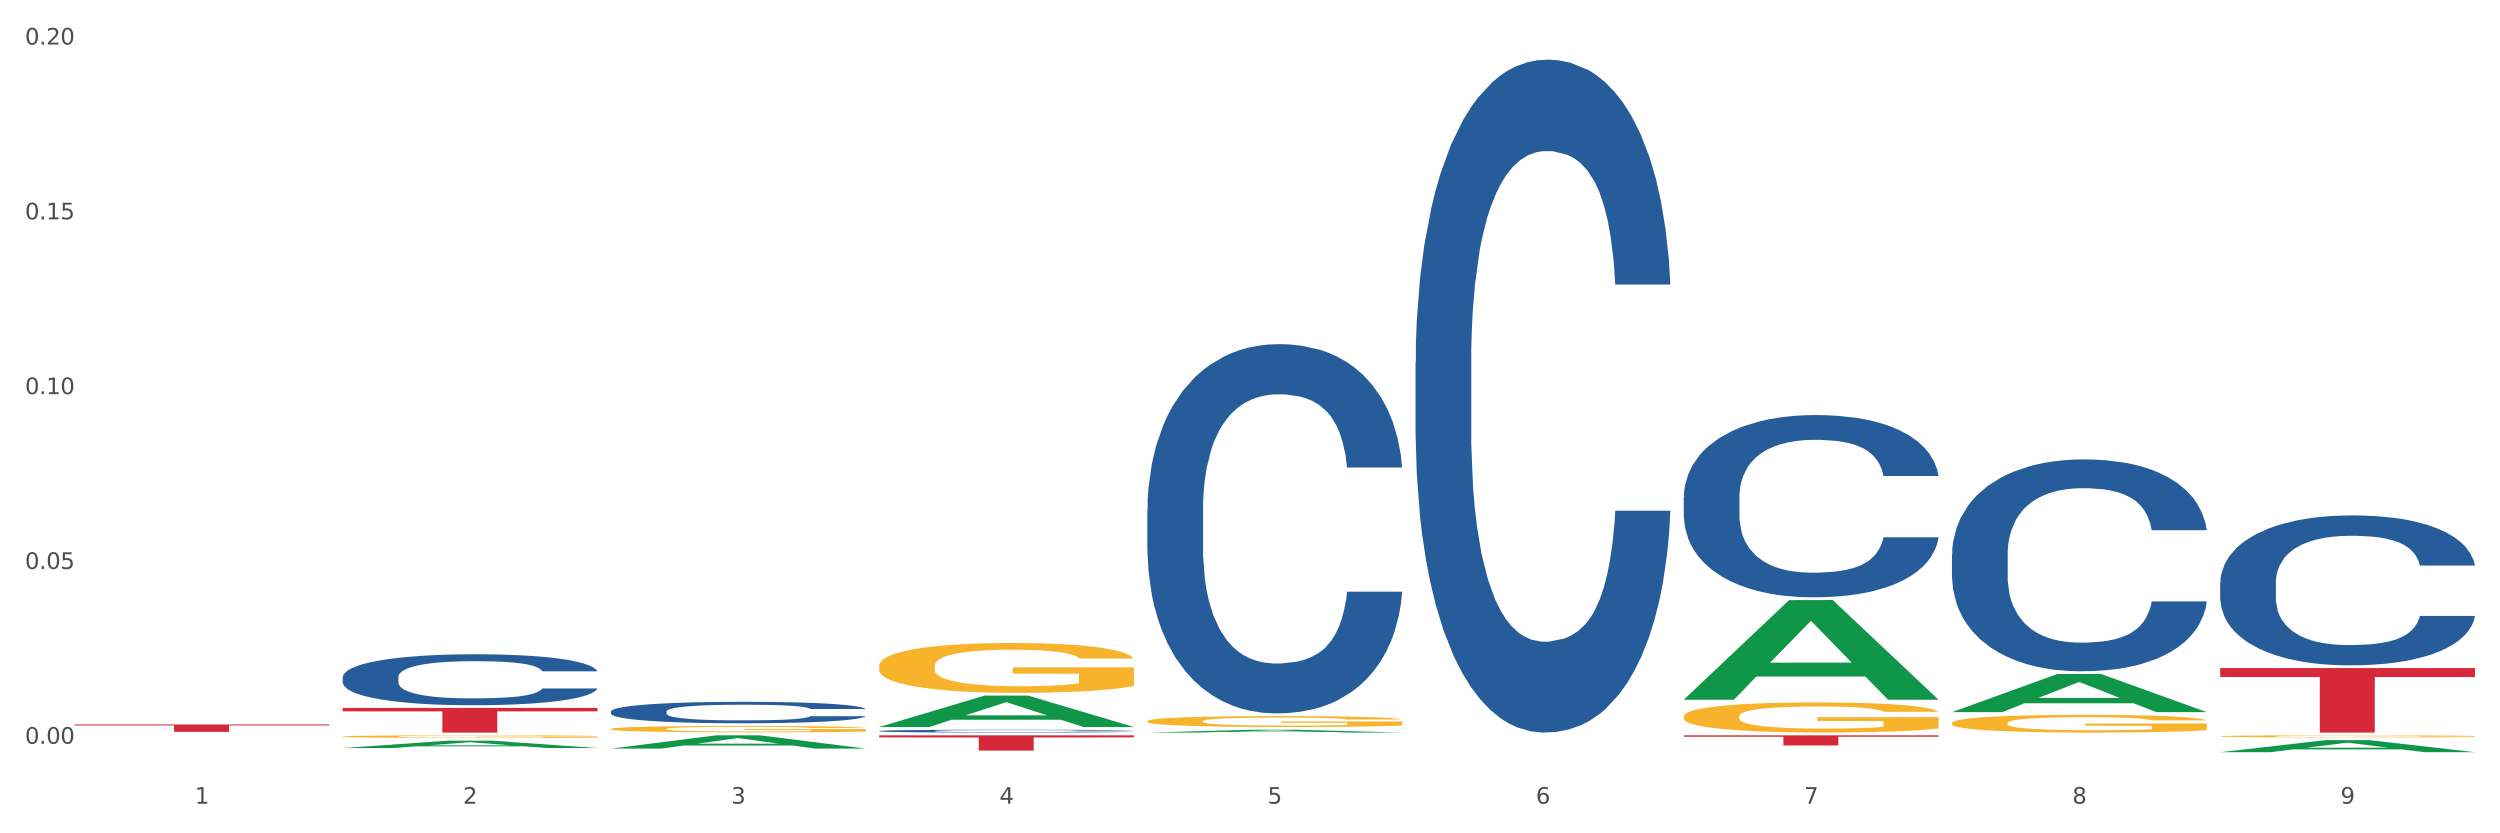
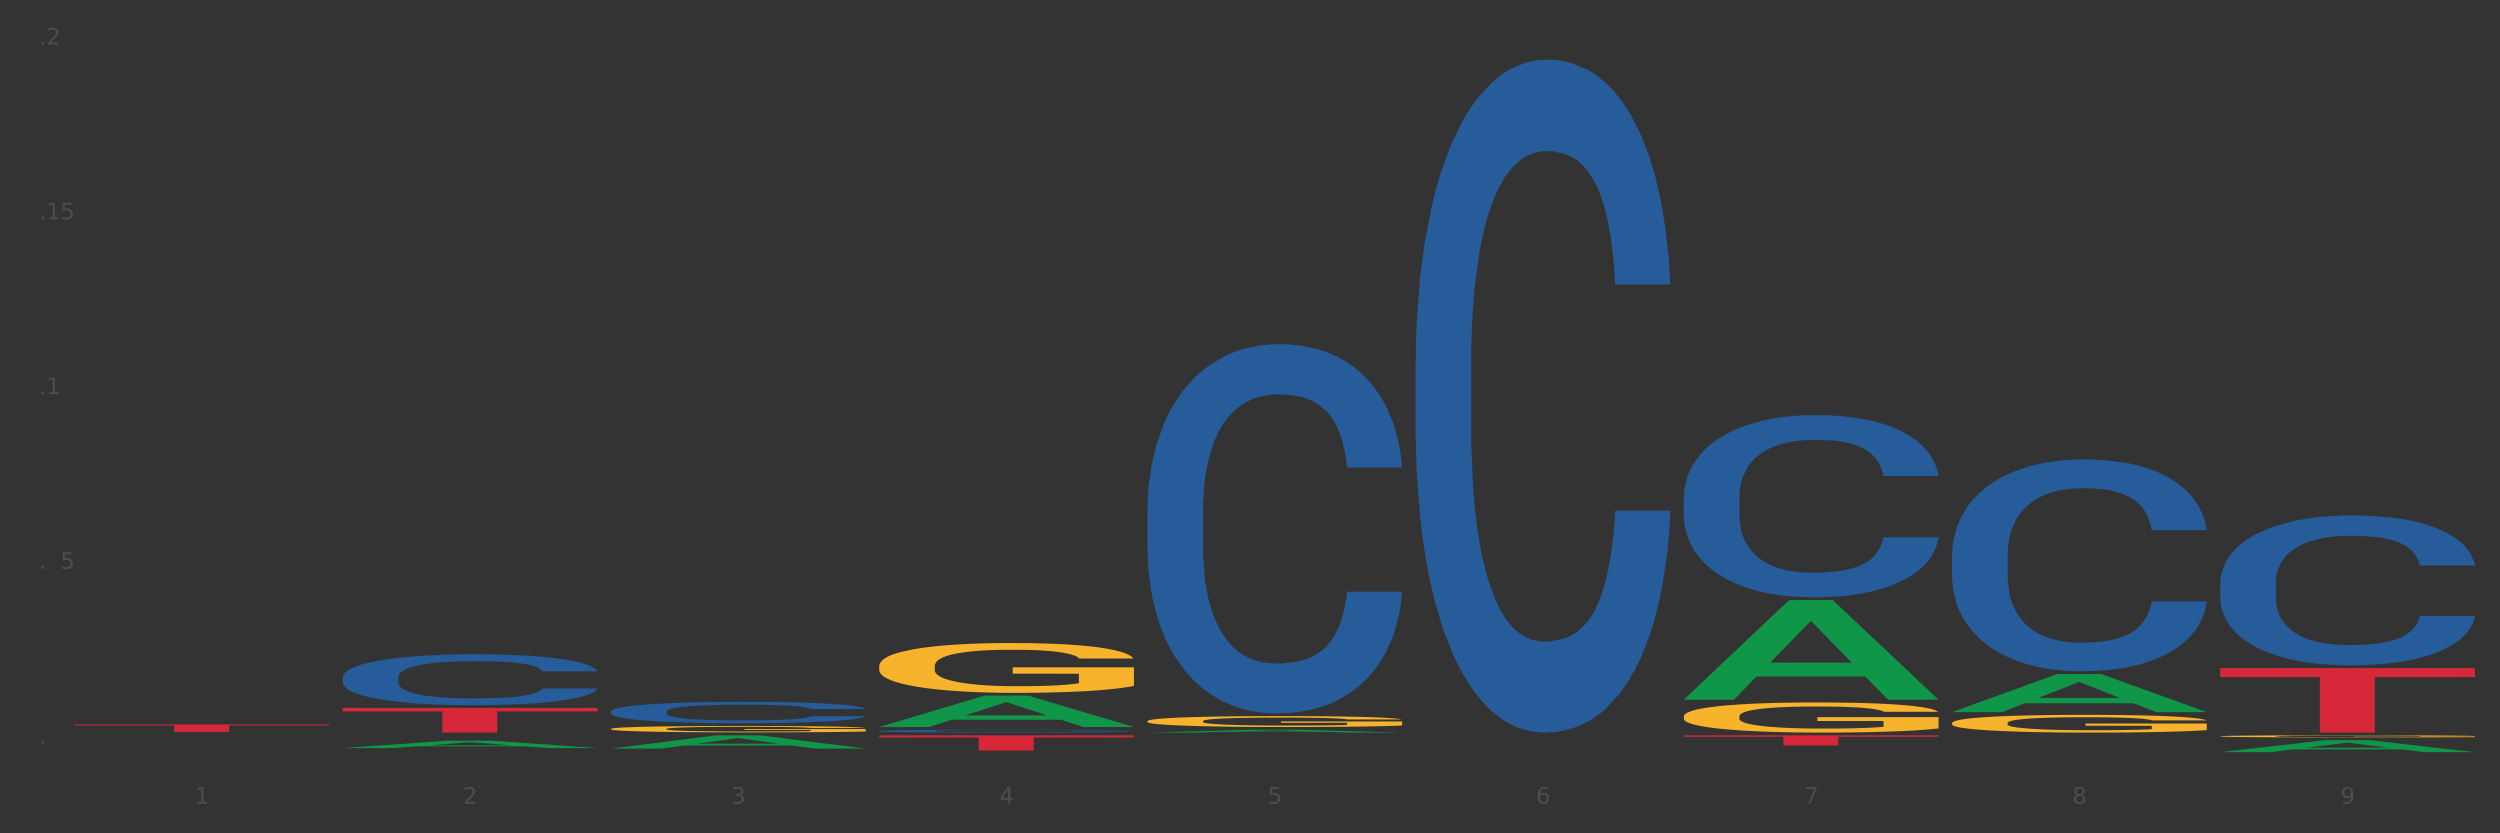
<svg xmlns="http://www.w3.org/2000/svg" xmlns:xlink="http://www.w3.org/1999/xlink" width="1080pt" height="360pt" viewBox="0 0 1080 360" version="1.1">
  <rect x="0" y="0" width="1080" height="360" fill="#333333" stroke="none" />
  <defs>
    <style type="text/css">*{stroke-linejoin: round; stroke-linecap: butt}</style>
  </defs>
  <g id="figure_1">
    <g id="patch_1">
-       <path d="M 0 360  L 1080 360  L 1080 0  L 0 0  z " style="fill: #ffffff; stroke: #ffffff; stroke-linejoin: miter" />
-     </g>
+       </g>
    <g id="axes_1">
      <g id="matplotlib.axis_1">
        <g id="xtick_1">
          <g id="text_1">
            <g style="fill: #4d4d4d" transform="translate(84.159 347.204) scale(0.096 -0.096)">
              <defs>
                <path id="DejaVuSans-31" d="M 794 531  L 1825 531  L 1825 4091  L 703 3866  L 703 4441  L 1819 4666  L 2450 4666  L 2450 531  L 3481 531  L 3481 0  L 794 0  L 794 531  z " transform="scale(0.016)" />
              </defs>
              <use xlink:href="#DejaVuSans-31" />
            </g>
          </g>
        </g>
        <g id="xtick_2">
          <g id="text_2">
            <g style="fill: #4d4d4d" transform="translate(200.027 347.204) scale(0.096 -0.096)">
              <defs>
                <path id="DejaVuSans-32" d="M 1228 531  L 3431 531  L 3431 0  L 469 0  L 469 531  Q 828 903 1448 1529  Q 2069 2156 2228 2338  Q 2531 2678 2651 2914  Q 2772 3150 2772 3378  Q 2772 3750 2511 3984  Q 2250 4219 1831 4219  Q 1534 4219 1204 4116  Q 875 4013 500 3803  L 500 4441  Q 881 4594 1212 4672  Q 1544 4750 1819 4750  Q 2544 4750 2975 4387  Q 3406 4025 3406 3419  Q 3406 3131 3298 2873  Q 3191 2616 2906 2266  Q 2828 2175 2409 1742  Q 1991 1309 1228 531  z " transform="scale(0.016)" />
              </defs>
              <use xlink:href="#DejaVuSans-32" />
            </g>
          </g>
        </g>
        <g id="xtick_3">
          <g id="text_3">
            <g style="fill: #4d4d4d" transform="translate(315.896 347.204) scale(0.096 -0.096)">
              <defs>
                <path id="DejaVuSans-33" d="M 2597 2516  Q 3050 2419 3304 2112  Q 3559 1806 3559 1356  Q 3559 666 3084 287  Q 2609 -91 1734 -91  Q 1441 -91 1130 -33  Q 819 25 488 141  L 488 750  Q 750 597 1062 519  Q 1375 441 1716 441  Q 2309 441 2620 675  Q 2931 909 2931 1356  Q 2931 1769 2642 2001  Q 2353 2234 1838 2234  L 1294 2234  L 1294 2753  L 1863 2753  Q 2328 2753 2575 2939  Q 2822 3125 2822 3475  Q 2822 3834 2567 4026  Q 2313 4219 1838 4219  Q 1578 4219 1281 4162  Q 984 4106 628 3988  L 628 4550  Q 988 4650 1302 4700  Q 1616 4750 1894 4750  Q 2613 4750 3031 4423  Q 3450 4097 3450 3541  Q 3450 3153 3228 2886  Q 3006 2619 2597 2516  z " transform="scale(0.016)" />
              </defs>
              <use xlink:href="#DejaVuSans-33" />
            </g>
          </g>
        </g>
        <g id="xtick_4">
          <g id="text_4">
            <g style="fill: #4d4d4d" transform="translate(431.765 347.204) scale(0.096 -0.096)">
              <defs>
                <path id="DejaVuSans-34" d="M 2419 4116  L 825 1625  L 2419 1625  L 2419 4116  z M 2253 4666  L 3047 4666  L 3047 1625  L 3713 1625  L 3713 1100  L 3047 1100  L 3047 0  L 2419 0  L 2419 1100  L 313 1100  L 313 1709  L 2253 4666  z " transform="scale(0.016)" />
              </defs>
              <use xlink:href="#DejaVuSans-34" />
            </g>
          </g>
        </g>
        <g id="xtick_5">
          <g id="text_5">
            <g style="fill: #4d4d4d" transform="translate(547.634 347.204) scale(0.096 -0.096)">
              <defs>
                <path id="DejaVuSans-35" d="M 691 4666  L 3169 4666  L 3169 4134  L 1269 4134  L 1269 2991  Q 1406 3038 1543 3061  Q 1681 3084 1819 3084  Q 2600 3084 3056 2656  Q 3513 2228 3513 1497  Q 3513 744 3044 326  Q 2575 -91 1722 -91  Q 1428 -91 1123 -41  Q 819 9 494 109  L 494 744  Q 775 591 1075 516  Q 1375 441 1709 441  Q 2250 441 2565 725  Q 2881 1009 2881 1497  Q 2881 1984 2565 2268  Q 2250 2553 1709 2553  Q 1456 2553 1204 2497  Q 953 2441 691 2322  L 691 4666  z " transform="scale(0.016)" />
              </defs>
              <use xlink:href="#DejaVuSans-35" />
            </g>
          </g>
        </g>
        <g id="xtick_6">
          <g id="text_6">
            <g style="fill: #4d4d4d" transform="translate(663.502 347.204) scale(0.096 -0.096)">
              <defs>
                <path id="DejaVuSans-36" d="M 2113 2584  Q 1688 2584 1439 2293  Q 1191 2003 1191 1497  Q 1191 994 1439 701  Q 1688 409 2113 409  Q 2538 409 2786 701  Q 3034 994 3034 1497  Q 3034 2003 2786 2293  Q 2538 2584 2113 2584  z M 3366 4563  L 3366 3988  Q 3128 4100 2886 4159  Q 2644 4219 2406 4219  Q 1781 4219 1451 3797  Q 1122 3375 1075 2522  Q 1259 2794 1537 2939  Q 1816 3084 2150 3084  Q 2853 3084 3261 2657  Q 3669 2231 3669 1497  Q 3669 778 3244 343  Q 2819 -91 2113 -91  Q 1303 -91 875 529  Q 447 1150 447 2328  Q 447 3434 972 4092  Q 1497 4750 2381 4750  Q 2619 4750 2861 4703  Q 3103 4656 3366 4563  z " transform="scale(0.016)" />
              </defs>
              <use xlink:href="#DejaVuSans-36" />
            </g>
          </g>
        </g>
        <g id="xtick_7">
          <g id="text_7">
            <g style="fill: #4d4d4d" transform="translate(779.371 347.204) scale(0.096 -0.096)">
              <defs>
                <path id="DejaVuSans-37" d="M 525 4666  L 3525 4666  L 3525 4397  L 1831 0  L 1172 0  L 2766 4134  L 525 4134  L 525 4666  z " transform="scale(0.016)" />
              </defs>
              <use xlink:href="#DejaVuSans-37" />
            </g>
          </g>
        </g>
        <g id="xtick_8">
          <g id="text_8">
            <g style="fill: #4d4d4d" transform="translate(895.24 347.204) scale(0.096 -0.096)">
              <defs>
                <path id="DejaVuSans-38" d="M 2034 2216  Q 1584 2216 1326 1975  Q 1069 1734 1069 1313  Q 1069 891 1326 650  Q 1584 409 2034 409  Q 2484 409 2743 651  Q 3003 894 3003 1313  Q 3003 1734 2745 1975  Q 2488 2216 2034 2216  z M 1403 2484  Q 997 2584 770 2862  Q 544 3141 544 3541  Q 544 4100 942 4425  Q 1341 4750 2034 4750  Q 2731 4750 3128 4425  Q 3525 4100 3525 3541  Q 3525 3141 3298 2862  Q 3072 2584 2669 2484  Q 3125 2378 3379 2068  Q 3634 1759 3634 1313  Q 3634 634 3220 271  Q 2806 -91 2034 -91  Q 1263 -91 848 271  Q 434 634 434 1313  Q 434 1759 690 2068  Q 947 2378 1403 2484  z M 1172 3481  Q 1172 3119 1398 2916  Q 1625 2713 2034 2713  Q 2441 2713 2670 2916  Q 2900 3119 2900 3481  Q 2900 3844 2670 4047  Q 2441 4250 2034 4250  Q 1625 4250 1398 4047  Q 1172 3844 1172 3481  z " transform="scale(0.016)" />
              </defs>
              <use xlink:href="#DejaVuSans-38" />
            </g>
          </g>
        </g>
        <g id="xtick_9">
          <g id="text_9">
            <g style="fill: #4d4d4d" transform="translate(1011.108 347.204) scale(0.096 -0.096)">
              <defs>
                <path id="DejaVuSans-39" d="M 703 97  L 703 672  Q 941 559 1184 500  Q 1428 441 1663 441  Q 2288 441 2617 861  Q 2947 1281 2994 2138  Q 2813 1869 2534 1725  Q 2256 1581 1919 1581  Q 1219 1581 811 2004  Q 403 2428 403 3163  Q 403 3881 828 4315  Q 1253 4750 1959 4750  Q 2769 4750 3195 4129  Q 3622 3509 3622 2328  Q 3622 1225 3098 567  Q 2575 -91 1691 -91  Q 1453 -91 1209 -44  Q 966 3 703 97  z M 1959 2075  Q 2384 2075 2632 2365  Q 2881 2656 2881 3163  Q 2881 3666 2632 3958  Q 2384 4250 1959 4250  Q 1534 4250 1286 3958  Q 1038 3666 1038 3163  Q 1038 2656 1286 2365  Q 1534 2075 1959 2075  z " transform="scale(0.016)" />
              </defs>
              <use xlink:href="#DejaVuSans-39" />
            </g>
          </g>
        </g>
        <g id="xtick_10" />
        <g id="xtick_11" />
        <g id="xtick_12" />
        <g id="xtick_13" />
        <g id="xtick_14" />
        <g id="xtick_15" />
        <g id="xtick_16" />
        <g id="xtick_17" />
      </g>
      <g id="matplotlib.axis_2">
        <g id="ytick_1">
          <g id="text_10">
            <g style="fill: #4d4d4d" transform="translate(10.8 321.297) scale(0.096 -0.096)">
              <defs>
-                 <path id="DejaVuSans-30" d="M 2034 4250  Q 1547 4250 1301 3770  Q 1056 3291 1056 2328  Q 1056 1369 1301 889  Q 1547 409 2034 409  Q 2525 409 2770 889  Q 3016 1369 3016 2328  Q 3016 3291 2770 3770  Q 2525 4250 2034 4250  z M 2034 4750  Q 2819 4750 3233 4129  Q 3647 3509 3647 2328  Q 3647 1150 3233 529  Q 2819 -91 2034 -91  Q 1250 -91 836 529  Q 422 1150 422 2328  Q 422 3509 836 4129  Q 1250 4750 2034 4750  z " transform="scale(0.016)" />
                <path id="DejaVuSans-2e" d="M 684 794  L 1344 794  L 1344 0  L 684 0  L 684 794  z " transform="scale(0.016)" />
              </defs>
              <use xlink:href="#DejaVuSans-30" />
              <use xlink:href="#DejaVuSans-2e" transform="translate(63.623 0)" />
              <use xlink:href="#DejaVuSans-30" transform="translate(95.41 0)" />
              <use xlink:href="#DejaVuSans-30" transform="translate(159.033 0)" />
            </g>
          </g>
        </g>
        <g id="ytick_2">
          <g id="text_11">
            <g style="fill: #4d4d4d" transform="translate(10.8 245.784) scale(0.096 -0.096)">
              <use xlink:href="#DejaVuSans-30" />
              <use xlink:href="#DejaVuSans-2e" transform="translate(63.623 0)" />
              <use xlink:href="#DejaVuSans-30" transform="translate(95.41 0)" />
              <use xlink:href="#DejaVuSans-35" transform="translate(159.033 0)" />
            </g>
          </g>
        </g>
        <g id="ytick_3">
          <g id="text_12">
            <g style="fill: #4d4d4d" transform="translate(10.8 170.27) scale(0.096 -0.096)">
              <use xlink:href="#DejaVuSans-30" />
              <use xlink:href="#DejaVuSans-2e" transform="translate(63.623 0)" />
              <use xlink:href="#DejaVuSans-31" transform="translate(95.41 0)" />
              <use xlink:href="#DejaVuSans-30" transform="translate(159.033 0)" />
            </g>
          </g>
        </g>
        <g id="ytick_4">
          <g id="text_13">
            <g style="fill: #4d4d4d" transform="translate(10.8 94.757) scale(0.096 -0.096)">
              <use xlink:href="#DejaVuSans-30" />
              <use xlink:href="#DejaVuSans-2e" transform="translate(63.623 0)" />
              <use xlink:href="#DejaVuSans-31" transform="translate(95.41 0)" />
              <use xlink:href="#DejaVuSans-35" transform="translate(159.033 0)" />
            </g>
          </g>
        </g>
        <g id="ytick_5">
          <g id="text_14">
            <g style="fill: #4d4d4d" transform="translate(10.8 19.244) scale(0.096 -0.096)">
              <use xlink:href="#DejaVuSans-30" />
              <use xlink:href="#DejaVuSans-2e" transform="translate(63.623 0)" />
              <use xlink:href="#DejaVuSans-32" transform="translate(95.41 0)" />
              <use xlink:href="#DejaVuSans-30" transform="translate(159.033 0)" />
            </g>
          </g>
        </g>
        <g id="ytick_6" />
        <g id="ytick_7" />
        <g id="ytick_8" />
        <g id="ytick_9" />
      </g>
      <g id="PolyCollection_1">
        <path d="M 148.044 323.159  L 148.157 323.156  L 193.549 319.965  L 212.387 319.962  L 258.119 323.165  L 236.331 323.165  L 226.458 322.419  L 179.591 322.419  L 179.251 322.431  L 169.718 323.165  L 148.044 323.165  L 148.044 323.159  L 185.492 321.974  L 220.557 321.971  L 203.195 320.645  L 202.968 320.639  L 202.741 320.648  L 185.379 321.971  L 185.492 321.974  L 148.044 323.159  z " clip-path="url(#p63fdedd39e)" style="fill: #109648" />
        <path d="M 727.387 214.685  L 727.517 214.613  L 727.517 212.6  L 727.908 209.868  L 729.339 204.835  L 731.161 201.024  L 734.283 196.566  L 735.975 194.697  L 738.187 192.612  L 742.741 189.232  L 747.945 186.356  L 751.588 184.774  L 754.321 183.768  L 760.436 181.97  L 763.949 181.179  L 767.592 180.532  L 770.715 180.101  L 775.919 179.598  L 780.083 179.382  L 784.897 179.31  L 788.931 179.382  L 794.265 179.67  L 802.072 180.532  L 805.065 181.036  L 809.098 181.898  L 813.262 183.049  L 816.645 184.199  L 820.548 185.853  L 824.581 188.01  L 828.485 190.742  L 831.217 193.259  L 833.429 195.919  L 835.381 199.154  L 836.812 202.678  L 837.463 205.625  L 813.652 205.625  L 813.001 202.965  L 811.7 200.089  L 810.399 198.148  L 808.968 196.566  L 806.756 194.769  L 804.804 193.618  L 801.551 192.252  L 798.559 191.389  L 796.087 190.886  L 793.094 190.455  L 786.719 190.023  L 782.165 190.023  L 779.302 190.167  L 775.789 190.526  L 772.797 191.03  L 769.284 191.893  L 766.551 192.827  L 763.819 194.05  L 762.257 194.912  L 759.915 196.494  L 758.354 197.788  L 756.272 200.017  L 755.101 201.599  L 753.019 205.697  L 752.109 208.717  L 751.718 210.802  L 751.458 213.103  L 751.458 224.32  L 752.239 229.353  L 752.889 231.51  L 753.93 233.954  L 755.882 237.118  L 758.744 240.209  L 761.737 242.438  L 764.209 243.804  L 766.551 244.811  L 768.893 245.602  L 771.756 246.321  L 774.098 246.752  L 777.611 247.184  L 781.774 247.399  L 785.027 247.399  L 791.663 247.04  L 794.656 246.68  L 797.518 246.177  L 800.641 245.386  L 803.113 244.523  L 804.544 243.876  L 806.886 242.51  L 808.708 241.072  L 810.269 239.419  L 811.31 237.981  L 812.481 235.824  L 813.392 233.379  L 813.652 232.085  L 837.463 232.085  L 836.942 234.673  L 836.031 237.19  L 834.21 240.569  L 832.779 242.51  L 830.567 244.883  L 828.225 246.896  L 824.972 249.125  L 821.979 250.779  L 818.856 252.217  L 815.474 253.511  L 809.358 255.308  L 807.146 255.812  L 802.462 256.675  L 798.819 257.178  L 793.485 257.681  L 788.02 257.969  L 782.295 258.041  L 777.22 257.897  L 771.626 257.465  L 768.113 257.034  L 764.209 256.387  L 759.655 255.38  L 755.362 254.158  L 751.328 252.72  L 747.555 251.066  L 744.042 249.197  L 739.488 246.105  L 736.105 243.085  L 733.633 240.281  L 731.941 237.909  L 730.25 234.889  L 729.339 232.804  L 727.908 227.771  L 727.387 223.097  L 727.387 214.685  z " clip-path="url(#p63fdedd39e)" style="fill: #255c99" />
        <path d="M 495.65 220.344  L 495.78 220.198  L 495.78 216.119  L 496.17 210.583  L 497.602 200.385  L 499.423 192.664  L 502.546 183.631  L 504.237 179.844  L 506.449 175.619  L 511.003 168.772  L 516.208 162.944  L 519.851 159.739  L 522.583 157.7  L 528.698 154.058  L 532.212 152.455  L 535.855 151.144  L 538.977 150.27  L 544.182 149.25  L 548.345 148.813  L 553.16 148.667  L 557.193 148.813  L 562.528 149.396  L 570.335 151.144  L 573.327 152.164  L 577.361 153.912  L 581.524 156.243  L 584.907 158.574  L 588.81 161.925  L 592.844 166.295  L 596.747 171.831  L 599.48 176.93  L 601.692 182.32  L 603.643 188.876  L 605.075 196.015  L 605.725 201.988  L 581.915 201.988  L 581.264 196.597  L 579.963 190.77  L 578.662 186.836  L 577.23 183.631  L 575.019 179.989  L 573.067 177.658  L 569.814 174.89  L 566.821 173.142  L 564.349 172.122  L 561.357 171.248  L 554.981 170.374  L 550.427 170.374  L 547.565 170.666  L 544.052 171.394  L 541.059 172.414  L 537.546 174.162  L 534.814 176.056  L 532.081 178.533  L 530.52 180.281  L 528.178 183.486  L 526.617 186.108  L 524.535 190.624  L 523.364 193.829  L 521.282 202.133  L 520.371 208.252  L 519.981 212.477  L 519.721 217.139  L 519.721 239.865  L 520.501 250.063  L 521.152 254.434  L 522.193 259.387  L 524.145 265.797  L 527.007 272.061  L 530 276.578  L 532.472 279.346  L 534.814 281.385  L 537.156 282.988  L 540.018 284.445  L 542.36 285.319  L 545.873 286.193  L 550.037 286.63  L 553.29 286.63  L 559.925 285.901  L 562.918 285.173  L 565.781 284.153  L 568.903 282.551  L 571.375 280.802  L 572.807 279.491  L 575.149 276.723  L 576.97 273.81  L 578.532 270.459  L 579.573 267.545  L 580.744 263.175  L 581.654 258.221  L 581.915 255.599  L 605.725 255.599  L 605.205 260.844  L 604.294 265.943  L 602.472 272.79  L 601.041 276.723  L 598.829 281.531  L 596.487 285.61  L 593.234 290.126  L 590.242 293.477  L 587.119 296.391  L 583.736 299.013  L 577.621 302.655  L 575.409 303.675  L 570.725 305.423  L 567.082 306.443  L 561.747 307.463  L 556.282 308.045  L 550.557 308.191  L 545.483 307.9  L 539.888 307.026  L 536.375 306.151  L 532.472 304.84  L 527.918 302.801  L 523.624 300.324  L 519.591 297.41  L 515.817 294.06  L 512.304 290.272  L 507.75 284.007  L 504.367 277.889  L 501.895 272.207  L 500.204 267.4  L 498.512 261.281  L 497.602 257.056  L 496.17 246.858  L 495.65 237.389  L 495.65 220.344  z " clip-path="url(#p63fdedd39e)" style="fill: #255c99" />
        <path d="M 379.781 315.802  L 379.911 315.801  L 379.911 315.769  L 380.302 315.726  L 381.733 315.647  L 383.554 315.587  L 386.677 315.517  L 388.369 315.488  L 390.58 315.455  L 395.134 315.402  L 400.339 315.357  L 403.982 315.332  L 406.714 315.317  L 412.83 315.288  L 416.343 315.276  L 419.986 315.266  L 423.109 315.259  L 428.313 315.251  L 432.477 315.248  L 437.291 315.247  L 441.324 315.248  L 446.659 315.252  L 454.466 315.266  L 457.458 315.274  L 461.492 315.287  L 465.655 315.305  L 469.038 315.323  L 472.942 315.349  L 476.975 315.383  L 480.879 315.426  L 483.611 315.466  L 485.823 315.507  L 487.775 315.558  L 489.206 315.613  L 489.856 315.66  L 466.046 315.66  L 465.395 315.618  L 464.094 315.573  L 462.793 315.542  L 461.362 315.517  L 459.15 315.489  L 457.198 315.471  L 453.945 315.45  L 450.953 315.436  L 448.481 315.428  L 445.488 315.422  L 439.113 315.415  L 434.559 315.415  L 431.696 315.417  L 428.183 315.423  L 425.19 315.431  L 421.677 315.444  L 418.945 315.459  L 416.213 315.478  L 414.651 315.492  L 412.309 315.516  L 410.748 315.537  L 408.666 315.572  L 407.495 315.596  L 405.413 315.661  L 404.503 315.708  L 404.112 315.741  L 403.852 315.777  L 403.852 315.953  L 404.633 316.032  L 405.283 316.066  L 406.324 316.104  L 408.276 316.154  L 411.138 316.202  L 414.131 316.237  L 416.603 316.259  L 418.945 316.275  L 421.287 316.287  L 424.15 316.298  L 426.492 316.305  L 430.005 316.312  L 434.168 316.315  L 437.421 316.315  L 444.057 316.31  L 447.049 316.304  L 449.912 316.296  L 453.035 316.284  L 455.507 316.27  L 456.938 316.26  L 459.28 316.238  L 461.102 316.216  L 462.663 316.19  L 463.704 316.167  L 464.875 316.134  L 465.786 316.095  L 466.046 316.075  L 489.856 316.075  L 489.336 316.115  L 488.425 316.155  L 486.604 316.208  L 485.172 316.238  L 482.96 316.276  L 480.618 316.307  L 477.366 316.342  L 474.373 316.368  L 471.25 316.391  L 467.867 316.411  L 461.752 316.439  L 459.54 316.447  L 454.856 316.461  L 451.213 316.469  L 445.878 316.476  L 440.414 316.481  L 434.689 316.482  L 429.614 316.48  L 424.019 316.473  L 420.506 316.466  L 416.603 316.456  L 412.049 316.44  L 407.755 316.421  L 403.722 316.399  L 399.949 316.373  L 396.436 316.343  L 391.882 316.295  L 388.499 316.247  L 386.027 316.203  L 384.335 316.166  L 382.644 316.119  L 381.733 316.086  L 380.302 316.007  L 379.781 315.934  L 379.781 315.802  z " clip-path="url(#p63fdedd39e)" style="fill: #255c99" />
        <path d="M 263.912 307.347  L 264.043 307.338  L 264.043 307.102  L 264.433 306.78  L 265.864 306.188  L 267.686 305.74  L 270.808 305.216  L 272.5 304.996  L 274.712 304.751  L 279.266 304.354  L 284.47 304.015  L 288.113 303.829  L 290.846 303.711  L 296.961 303.5  L 300.474 303.406  L 304.117 303.33  L 307.24 303.28  L 312.444 303.22  L 316.608 303.195  L 321.422 303.187  L 325.456 303.195  L 330.79 303.229  L 338.597 303.33  L 341.59 303.39  L 345.623 303.491  L 349.787 303.626  L 353.17 303.762  L 357.073 303.956  L 361.107 304.21  L 365.01 304.531  L 367.742 304.827  L 369.954 305.14  L 371.906 305.52  L 373.337 305.935  L 373.988 306.281  L 350.177 306.281  L 349.527 305.969  L 348.225 305.63  L 346.924 305.402  L 345.493 305.216  L 343.281 305.005  L 341.329 304.869  L 338.077 304.709  L 335.084 304.607  L 332.612 304.548  L 329.619 304.497  L 323.244 304.447  L 318.69 304.447  L 315.827 304.463  L 312.314 304.506  L 309.322 304.565  L 305.809 304.666  L 303.076 304.776  L 300.344 304.92  L 298.783 305.021  L 296.441 305.208  L 294.879 305.36  L 292.797 305.622  L 291.626 305.808  L 289.545 306.29  L 288.634 306.645  L 288.243 306.89  L 287.983 307.161  L 287.983 308.48  L 288.764 309.072  L 289.415 309.325  L 290.455 309.613  L 292.407 309.985  L 295.27 310.348  L 298.262 310.611  L 300.734 310.771  L 303.076 310.89  L 305.418 310.983  L 308.281 311.067  L 310.623 311.118  L 314.136 311.169  L 318.3 311.194  L 321.552 311.194  L 328.188 311.152  L 331.181 311.109  L 334.043 311.05  L 337.166 310.957  L 339.638 310.856  L 341.069 310.78  L 343.411 310.619  L 345.233 310.45  L 346.794 310.255  L 347.835 310.086  L 349.006 309.833  L 349.917 309.545  L 350.177 309.393  L 373.988 309.393  L 373.467 309.697  L 372.556 309.993  L 370.735 310.391  L 369.304 310.619  L 367.092 310.898  L 364.75 311.135  L 361.497 311.397  L 358.504 311.591  L 355.382 311.761  L 351.999 311.913  L 345.883 312.124  L 343.671 312.183  L 338.987 312.285  L 335.344 312.344  L 330.01 312.403  L 324.545 312.437  L 318.82 312.445  L 313.746 312.428  L 308.151 312.378  L 304.638 312.327  L 300.734 312.251  L 296.18 312.133  L 291.887 311.989  L 287.853 311.82  L 284.08 311.625  L 280.567 311.405  L 276.013 311.042  L 272.63 310.687  L 270.158 310.357  L 268.466 310.078  L 266.775 309.723  L 265.864 309.478  L 264.433 308.886  L 263.912 308.336  L 263.912 307.347  z " clip-path="url(#p63fdedd39e)" style="fill: #255c99" />
        <path d="M 148.044 292.539  L 148.174 292.519  L 148.174 291.956  L 148.564 291.192  L 149.995 289.785  L 151.817 288.719  L 154.94 287.473  L 156.631 286.95  L 158.843 286.367  L 163.397 285.422  L 168.602 284.618  L 172.245 284.176  L 174.977 283.895  L 181.092 283.392  L 184.605 283.171  L 188.249 282.99  L 191.371 282.869  L 196.576 282.729  L 200.739 282.668  L 205.553 282.648  L 209.587 282.668  L 214.922 282.749  L 222.728 282.99  L 225.721 283.131  L 229.754 283.372  L 233.918 283.694  L 237.301 284.015  L 241.204 284.478  L 245.238 285.081  L 249.141 285.845  L 251.874 286.548  L 254.086 287.292  L 256.037 288.197  L 257.468 289.182  L 258.119 290.006  L 234.308 290.006  L 233.658 289.262  L 232.357 288.458  L 231.056 287.915  L 229.624 287.473  L 227.412 286.97  L 225.461 286.649  L 222.208 286.267  L 219.215 286.026  L 216.743 285.885  L 213.751 285.764  L 207.375 285.644  L 202.821 285.644  L 199.959 285.684  L 196.446 285.784  L 193.453 285.925  L 189.94 286.166  L 187.208 286.428  L 184.475 286.769  L 182.914 287.011  L 180.572 287.453  L 179.011 287.815  L 176.929 288.438  L 175.758 288.88  L 173.676 290.026  L 172.765 290.87  L 172.375 291.453  L 172.115 292.097  L 172.115 295.233  L 172.895 296.64  L 173.546 297.243  L 174.587 297.927  L 176.538 298.811  L 179.401 299.676  L 182.393 300.299  L 184.866 300.681  L 187.208 300.962  L 189.55 301.183  L 192.412 301.384  L 194.754 301.505  L 198.267 301.626  L 202.431 301.686  L 205.684 301.686  L 212.319 301.585  L 215.312 301.485  L 218.174 301.344  L 221.297 301.123  L 223.769 300.882  L 225.201 300.701  L 227.543 300.319  L 229.364 299.917  L 230.925 299.455  L 231.966 299.052  L 233.137 298.449  L 234.048 297.766  L 234.308 297.404  L 258.119 297.404  L 257.599 298.128  L 256.688 298.831  L 254.866 299.776  L 253.435 300.319  L 251.223 300.982  L 248.881 301.545  L 245.628 302.168  L 242.636 302.631  L 239.513 303.033  L 236.13 303.395  L 230.015 303.897  L 227.803 304.038  L 223.119 304.279  L 219.476 304.42  L 214.141 304.561  L 208.676 304.641  L 202.951 304.661  L 197.877 304.621  L 192.282 304.5  L 188.769 304.38  L 184.866 304.199  L 180.312 303.917  L 176.018 303.576  L 171.984 303.174  L 168.211 302.711  L 164.698 302.189  L 160.144 301.324  L 156.761 300.48  L 154.289 299.696  L 152.598 299.032  L 150.906 298.188  L 149.995 297.605  L 148.564 296.198  L 148.044 294.891  L 148.044 292.539  z " clip-path="url(#p63fdedd39e)" style="fill: #255c99" />
-         <path d="M 148.044 318.179  L 148.174 318.178  L 148.174 318.14  L 148.434 318.108  L 149.733 318.029  L 151.683 317.964  L 153.112 317.93  L 154.542 317.902  L 156.231 317.873  L 158.31 317.844  L 162.079 317.801  L 164.419 317.779  L 167.278 317.756  L 172.476 317.723  L 176.245 317.704  L 180.144 317.688  L 186.512 317.67  L 190.67 317.661  L 195.089 317.655  L 200.417 317.651  L 204.446 317.65  L 213.283 317.653  L 220.821 317.662  L 224.46 317.67  L 229.138 317.682  L 231.607 317.69  L 235.636 317.707  L 239.795 317.729  L 242.654 317.748  L 246.943 317.784  L 250.191 317.819  L 253.181 317.863  L 254.74 317.893  L 255.91 317.922  L 256.949 317.954  L 257.989 318.005  L 234.596 318.005  L 233.687 317.969  L 232.257 317.934  L 230.178 317.901  L 228.358 317.88  L 225.239 317.854  L 222.38 317.837  L 219.391 317.824  L 215.752 317.814  L 212.893 317.809  L 208.865 317.804  L 200.937 317.806  L 195.609 317.814  L 191.97 317.824  L 189.631 317.834  L 187.551 317.844  L 185.212 317.859  L 182.483 317.881  L 180.533 317.901  L 178.584 317.926  L 177.025 317.951  L 175.595 317.98  L 174.425 318.012  L 173.516 318.044  L 172.736 318.084  L 172.086 318.15  L 172.086 318.293  L 172.346 318.325  L 172.996 318.368  L 173.776 318.401  L 175.075 318.439  L 176.245 318.465  L 178.454 318.503  L 180.923 318.534  L 182.873 318.554  L 184.822 318.571  L 188.201 318.594  L 191.97 318.613  L 195.219 318.624  L 199.637 318.635  L 202.626 318.639  L 205.226 318.641  L 211.594 318.641  L 216.142 318.638  L 221.211 318.631  L 225.109 318.621  L 228.358 318.61  L 231.997 318.591  L 234.336 318.573  L 234.336 318.355  L 205.746 318.353  L 205.746 318.208  L 258.119 318.208  L 258.119 318.635  L 255.91 318.657  L 253.44 318.677  L 250.841 318.694  L 246.943 318.716  L 242.264 318.737  L 238.105 318.752  L 233.687 318.764  L 228.488 318.776  L 221.73 318.786  L 217.572 318.791  L 212.373 318.794  L 206.265 318.795  L 200.937 318.793  L 195.739 318.787  L 190.28 318.778  L 184.952 318.764  L 180.923 318.751  L 176.895 318.734  L 172.606 318.712  L 169.227 318.691  L 166.628 318.672  L 163.769 318.648  L 160.65 318.617  L 158.31 318.589  L 156.231 318.559  L 154.022 318.522  L 152.462 318.489  L 150.903 318.449  L 149.993 318.418  L 148.953 318.371  L 148.174 318.305  L 148.044 318.179  z " clip-path="url(#p63fdedd39e)" style="fill: #f7b32b" />
        <path d="M 32.175 312.966  L 142.25 312.966  L 142.25 313.411  L 98.951 313.414  L 98.951 316.171  L 75.214 316.171  L 75.214 313.414  L 32.175 313.411  L 32.175 312.969  L 32.175 312.966  z " clip-path="url(#p63fdedd39e)" style="fill: #d62839" />
        <path d="M 148.044 305.829  L 258.119 305.829  L 258.119 307.309  L 214.819 307.319  L 214.819 316.482  L 191.083 316.482  L 191.083 307.319  L 148.044 307.309  L 148.044 305.839  L 148.044 305.829  z " clip-path="url(#p63fdedd39e)" style="fill: #d62839" />
        <path d="M 379.781 317.65  L 489.856 317.65  L 489.856 318.569  L 446.557 318.575  L 446.557 324.265  L 422.82 324.265  L 422.82 318.575  L 379.781 318.569  L 379.781 317.656  L 379.781 317.65  z " clip-path="url(#p63fdedd39e)" style="fill: #d62839" />
        <path d="M 727.387 317.65  L 837.463 317.65  L 837.463 318.261  L 794.163 318.266  L 794.163 322.052  L 770.426 322.052  L 770.426 318.266  L 727.387 318.261  L 727.387 317.654  L 727.387 317.65  z " clip-path="url(#p63fdedd39e)" style="fill: #d62839" />
        <path d="M 959.125 288.599  L 1069.2 288.599  L 1069.2 292.474  L 1025.9 292.5  L 1025.9 316.482  L 1002.164 316.482  L 1002.164 292.5  L 959.125 292.474  L 959.125 288.625  L 959.125 288.599  z " clip-path="url(#p63fdedd39e)" style="fill: #d62839" />
        <path d="M 263.912 314.896  L 264.042 314.893  L 264.042 314.802  L 264.302 314.723  L 265.602 314.533  L 267.551 314.376  L 268.981 314.292  L 270.41 314.224  L 272.1 314.155  L 274.179 314.084  L 277.948 313.98  L 280.287 313.927  L 283.146 313.871  L 288.345 313.79  L 292.114 313.745  L 296.012 313.707  L 302.38 313.661  L 306.539 313.641  L 310.958 313.626  L 316.286 313.615  L 320.315 313.613  L 329.152 313.621  L 336.689 313.643  L 340.328 313.661  L 345.007 313.692  L 347.476 313.712  L 351.505 313.752  L 355.663 313.806  L 358.523 313.851  L 362.811 313.937  L 366.06 314.024  L 369.049 314.13  L 370.609 314.204  L 371.778 314.272  L 372.818 314.351  L 373.858 314.475  L 350.465 314.475  L 349.555 314.386  L 348.126 314.302  L 346.047 314.221  L 344.227 314.171  L 341.108 314.107  L 338.249 314.067  L 335.26 314.036  L 331.621 314.011  L 328.762 313.998  L 324.733 313.988  L 316.806 313.991  L 311.477 314.011  L 307.839 314.036  L 305.499 314.059  L 303.42 314.084  L 301.081 314.12  L 298.352 314.173  L 296.402 314.221  L 294.453 314.282  L 292.893 314.343  L 291.464 314.414  L 290.294 314.49  L 289.384 314.569  L 288.605 314.665  L 287.955 314.825  L 287.955 315.172  L 288.215 315.25  L 288.865 315.354  L 289.644 315.433  L 290.944 315.527  L 292.114 315.59  L 294.323 315.681  L 296.792 315.757  L 298.741 315.805  L 300.691 315.846  L 304.07 315.902  L 307.839 315.947  L 311.088 315.975  L 315.506 316.001  L 318.495 316.011  L 321.094 316.016  L 327.462 316.016  L 332.011 316.008  L 337.079 315.99  L 340.978 315.968  L 344.227 315.94  L 347.866 315.894  L 350.205 315.851  L 350.205 315.321  L 321.614 315.319  L 321.614 314.966  L 373.988 314.966  L 373.988 316.001  L 371.778 316.054  L 369.309 316.102  L 366.71 316.145  L 362.811 316.198  L 358.133 316.249  L 353.974 316.285  L 349.555 316.315  L 344.357 316.343  L 337.599 316.368  L 333.44 316.378  L 328.242 316.386  L 322.134 316.388  L 316.806 316.383  L 311.607 316.371  L 306.149 316.348  L 300.821 316.315  L 296.792 316.282  L 292.763 316.241  L 288.475 316.188  L 285.096 316.137  L 282.497 316.092  L 279.637 316.034  L 276.518 315.958  L 274.179 315.889  L 272.1 315.818  L 269.891 315.727  L 268.331 315.648  L 266.772 315.549  L 265.862 315.476  L 264.822 315.362  L 264.042 315.202  L 263.912 314.896  z " clip-path="url(#p63fdedd39e)" style="fill: #f7b32b" />
        <path d="M 379.781 287.741  L 379.911 287.721  L 379.911 287.013  L 380.171 286.404  L 381.471 284.929  L 383.42 283.71  L 384.85 283.061  L 386.279 282.53  L 387.969 281.999  L 390.048 281.448  L 393.817 280.642  L 396.156 280.229  L 399.015 279.796  L 404.213 279.167  L 407.982 278.813  L 411.881 278.518  L 418.249 278.164  L 422.408 278.006  L 426.826 277.889  L 432.155 277.81  L 436.183 277.79  L 445.021 277.849  L 452.558 278.026  L 456.197 278.164  L 460.876 278.4  L 463.345 278.557  L 467.374 278.872  L 471.532 279.285  L 474.391 279.639  L 478.68 280.307  L 481.929 280.976  L 484.918 281.802  L 486.477 282.372  L 487.647 282.903  L 488.687 283.513  L 489.726 284.477  L 466.334 284.477  L 465.424 283.788  L 463.995 283.139  L 461.915 282.51  L 460.096 282.117  L 456.977 281.625  L 454.118 281.31  L 451.129 281.074  L 447.49 280.878  L 444.631 280.779  L 440.602 280.701  L 432.674 280.72  L 427.346 280.878  L 423.707 281.074  L 421.368 281.251  L 419.289 281.448  L 416.949 281.723  L 414.22 282.136  L 412.271 282.51  L 410.322 282.982  L 408.762 283.454  L 407.332 284.005  L 406.163 284.595  L 405.253 285.204  L 404.473 285.951  L 403.824 287.19  L 403.824 289.885  L 404.083 290.494  L 404.733 291.301  L 405.513 291.91  L 406.813 292.638  L 407.982 293.129  L 410.192 293.837  L 412.661 294.427  L 414.61 294.801  L 416.56 295.116  L 419.938 295.548  L 423.707 295.902  L 426.956 296.119  L 431.375 296.315  L 434.364 296.394  L 436.963 296.433  L 443.331 296.433  L 447.88 296.374  L 452.948 296.237  L 456.847 296.06  L 460.096 295.843  L 463.735 295.489  L 466.074 295.155  L 466.074 291.045  L 437.483 291.025  L 437.483 288.292  L 489.856 288.292  L 489.856 296.315  L 487.647 296.728  L 485.178 297.102  L 482.579 297.436  L 478.68 297.849  L 474.001 298.243  L 469.843 298.518  L 465.424 298.754  L 460.226 298.97  L 453.468 299.167  L 449.309 299.245  L 444.111 299.304  L 438.003 299.324  L 432.674 299.285  L 427.476 299.187  L 422.018 299.01  L 416.69 298.754  L 412.661 298.498  L 408.632 298.184  L 404.343 297.771  L 400.964 297.377  L 398.365 297.023  L 395.506 296.571  L 392.387 295.981  L 390.048 295.45  L 387.969 294.899  L 385.759 294.191  L 384.2 293.582  L 382.64 292.815  L 381.731 292.244  L 380.691 291.36  L 379.911 290.121  L 379.781 287.741  z " clip-path="url(#p63fdedd39e)" style="fill: #f7b32b" />
        <path d="M 495.65 311.538  L 495.78 311.534  L 495.78 311.379  L 496.04 311.245  L 497.339 310.922  L 499.289 310.655  L 500.718 310.513  L 502.148 310.397  L 503.837 310.28  L 505.917 310.16  L 509.685 309.983  L 512.025 309.893  L 514.884 309.798  L 520.082 309.66  L 523.851 309.583  L 527.75 309.518  L 534.118 309.44  L 538.276 309.406  L 542.695 309.38  L 548.023 309.363  L 552.052 309.359  L 560.889 309.371  L 568.427 309.41  L 572.066 309.44  L 576.744 309.492  L 579.214 309.527  L 583.242 309.595  L 587.401 309.686  L 590.26 309.763  L 594.549 309.91  L 597.798 310.056  L 600.787 310.237  L 602.346 310.362  L 603.516 310.478  L 604.556 310.612  L 605.595 310.823  L 582.203 310.823  L 581.293 310.672  L 579.863 310.53  L 577.784 310.392  L 575.965 310.306  L 572.846 310.198  L 569.986 310.13  L 566.997 310.078  L 563.359 310.035  L 560.499 310.013  L 556.471 309.996  L 548.543 310  L 543.215 310.035  L 539.576 310.078  L 537.237 310.117  L 535.157 310.16  L 532.818 310.22  L 530.089 310.31  L 528.14 310.392  L 526.19 310.496  L 524.631 310.599  L 523.201 310.72  L 522.032 310.849  L 521.122 310.982  L 520.342 311.146  L 519.692 311.417  L 519.692 312.007  L 519.952 312.141  L 520.602 312.318  L 521.382 312.451  L 522.681 312.61  L 523.851 312.718  L 526.06 312.873  L 528.529 313.002  L 530.479 313.084  L 532.428 313.153  L 535.807 313.248  L 539.576 313.325  L 542.825 313.373  L 547.244 313.416  L 550.233 313.433  L 552.832 313.442  L 559.2 313.442  L 563.748 313.429  L 568.817 313.399  L 572.716 313.36  L 575.965 313.312  L 579.603 313.235  L 581.943 313.162  L 581.943 312.262  L 553.352 312.257  L 553.352 311.659  L 605.725 311.659  L 605.725 313.416  L 603.516 313.506  L 601.047 313.588  L 598.447 313.661  L 594.549 313.752  L 589.87 313.838  L 585.711 313.898  L 581.293 313.95  L 576.094 313.997  L 569.337 314.04  L 565.178 314.058  L 559.98 314.071  L 553.871 314.075  L 548.543 314.066  L 543.345 314.045  L 537.887 314.006  L 532.558 313.95  L 528.529 313.894  L 524.501 313.825  L 520.212 313.735  L 516.833 313.648  L 514.234 313.571  L 511.375 313.472  L 508.256 313.343  L 505.917 313.226  L 503.837 313.106  L 501.628 312.951  L 500.068 312.817  L 498.509 312.649  L 497.599 312.524  L 496.56 312.33  L 495.78 312.059  L 495.65 311.538  z " clip-path="url(#p63fdedd39e)" style="fill: #f7b32b" />
        <path d="M 727.387 309.476  L 727.517 309.464  L 727.517 309.036  L 727.777 308.667  L 729.077 307.775  L 731.026 307.037  L 732.456 306.645  L 733.885 306.323  L 735.575 306.002  L 737.654 305.669  L 741.423 305.182  L 743.762 304.932  L 746.621 304.67  L 751.82 304.289  L 755.588 304.075  L 759.487 303.897  L 765.855 303.683  L 770.014 303.588  L 774.432 303.516  L 779.761 303.469  L 783.789 303.457  L 792.627 303.492  L 800.164 303.599  L 803.803 303.683  L 808.482 303.825  L 810.951 303.921  L 814.98 304.111  L 819.138 304.361  L 821.997 304.575  L 826.286 304.979  L 829.535 305.384  L 832.524 305.883  L 834.084 306.228  L 835.253 306.549  L 836.293 306.918  L 837.333 307.501  L 813.94 307.501  L 813.03 307.085  L 811.601 306.692  L 809.521 306.312  L 807.702 306.074  L 804.583 305.776  L 801.724 305.586  L 798.735 305.443  L 795.096 305.324  L 792.237 305.265  L 788.208 305.217  L 780.281 305.229  L 774.952 305.324  L 771.313 305.443  L 768.974 305.55  L 766.895 305.669  L 764.556 305.836  L 761.826 306.086  L 759.877 306.312  L 757.928 306.597  L 756.368 306.883  L 754.939 307.216  L 753.769 307.572  L 752.859 307.941  L 752.08 308.393  L 751.43 309.143  L 751.43 310.772  L 751.69 311.141  L 752.339 311.629  L 753.119 311.998  L 754.419 312.438  L 755.588 312.735  L 757.798 313.163  L 760.267 313.52  L 762.216 313.746  L 764.166 313.937  L 767.545 314.198  L 771.313 314.412  L 774.562 314.543  L 778.981 314.662  L 781.97 314.71  L 784.569 314.734  L 790.937 314.734  L 795.486 314.698  L 800.554 314.615  L 804.453 314.507  L 807.702 314.377  L 811.341 314.163  L 813.68 313.96  L 813.68 311.474  L 785.089 311.462  L 785.089 309.809  L 837.463 309.809  L 837.463 314.662  L 835.253 314.912  L 832.784 315.138  L 830.185 315.34  L 826.286 315.59  L 821.608 315.828  L 817.449 315.994  L 813.03 316.137  L 807.832 316.268  L 801.074 316.387  L 796.915 316.435  L 791.717 316.47  L 785.609 316.482  L 780.281 316.458  L 775.082 316.399  L 769.624 316.292  L 764.296 316.137  L 760.267 315.983  L 756.238 315.792  L 751.95 315.542  L 748.571 315.304  L 745.971 315.09  L 743.112 314.817  L 739.993 314.46  L 737.654 314.139  L 735.575 313.806  L 733.365 313.377  L 731.806 313.009  L 730.246 312.545  L 729.337 312.2  L 728.297 311.664  L 727.517 310.915  L 727.387 309.476  z " clip-path="url(#p63fdedd39e)" style="fill: #f7b32b" />
        <path d="M 843.256 312.36  L 843.386 312.353  L 843.386 312.101  L 843.646 311.884  L 844.945 311.359  L 846.895 310.925  L 848.324 310.694  L 849.754 310.505  L 851.443 310.316  L 853.523 310.12  L 857.292 309.834  L 859.631 309.687  L 862.49 309.533  L 867.688 309.309  L 871.457 309.183  L 875.356 309.078  L 881.724 308.952  L 885.883 308.896  L 890.301 308.854  L 895.629 308.826  L 899.658 308.819  L 908.495 308.84  L 916.033 308.903  L 919.672 308.952  L 924.35 309.036  L 926.82 309.092  L 930.848 309.204  L 935.007 309.351  L 937.866 309.477  L 942.155 309.715  L 945.404 309.952  L 948.393 310.246  L 949.952 310.449  L 951.122 310.638  L 952.162 310.855  L 953.201 311.198  L 929.809 311.198  L 928.899 310.953  L 927.469 310.722  L 925.39 310.498  L 923.571 310.358  L 920.452 310.183  L 917.593 310.071  L 914.604 309.987  L 910.965 309.918  L 908.106 309.883  L 904.077 309.855  L 896.149 309.862  L 890.821 309.918  L 887.182 309.987  L 884.843 310.05  L 882.764 310.12  L 880.424 310.218  L 877.695 310.365  L 875.746 310.498  L 873.796 310.666  L 872.237 310.834  L 870.807 311.03  L 869.638 311.24  L 868.728 311.457  L 867.948 311.723  L 867.298 312.164  L 867.298 313.123  L 867.558 313.34  L 868.208 313.627  L 868.988 313.844  L 870.287 314.103  L 871.457 314.278  L 873.666 314.53  L 876.136 314.739  L 878.085 314.872  L 880.034 314.984  L 883.413 315.138  L 887.182 315.264  L 890.431 315.341  L 894.85 315.411  L 897.839 315.439  L 900.438 315.453  L 906.806 315.453  L 911.355 315.432  L 916.423 315.383  L 920.322 315.32  L 923.571 315.243  L 927.21 315.117  L 929.549 314.998  L 929.549 313.536  L 900.958 313.529  L 900.958 312.556  L 953.331 312.556  L 953.331 315.411  L 951.122 315.558  L 948.653 315.691  L 946.054 315.81  L 942.155 315.957  L 937.476 316.097  L 933.318 316.195  L 928.899 316.279  L 923.701 316.356  L 916.943 316.426  L 912.784 316.454  L 907.586 316.475  L 901.478 316.482  L 896.149 316.468  L 890.951 316.433  L 885.493 316.37  L 880.164 316.279  L 876.136 316.188  L 872.107 316.076  L 867.818 315.929  L 864.439 315.789  L 861.84 315.663  L 858.981 315.502  L 855.862 315.292  L 853.523 315.103  L 851.443 314.907  L 849.234 314.656  L 847.675 314.439  L 846.115 314.166  L 845.205 313.963  L 844.166 313.648  L 843.386 313.207  L 843.256 312.36  z " clip-path="url(#p63fdedd39e)" style="fill: #f7b32b" />
        <path d="M 959.125 318.073  L 959.255 318.073  L 959.255 318.042  L 959.515 318.016  L 960.814 317.954  L 962.764 317.902  L 964.193 317.874  L 965.623 317.851  L 967.312 317.829  L 969.391 317.805  L 973.16 317.771  L 975.5 317.754  L 978.359 317.735  L 983.557 317.708  L 987.326 317.693  L 991.225 317.681  L 997.593 317.666  L 1001.751 317.659  L 1006.17 317.654  L 1011.498 317.651  L 1015.527 317.65  L 1024.364 317.652  L 1031.902 317.66  L 1035.541 317.666  L 1040.219 317.676  L 1042.688 317.682  L 1046.717 317.696  L 1050.876 317.713  L 1053.735 317.728  L 1058.024 317.757  L 1061.273 317.785  L 1064.262 317.821  L 1065.821 317.845  L 1066.991 317.867  L 1068.03 317.893  L 1069.07 317.934  L 1045.677 317.934  L 1044.768 317.905  L 1043.338 317.877  L 1041.259 317.851  L 1039.439 317.834  L 1036.32 317.813  L 1033.461 317.8  L 1030.472 317.79  L 1026.833 317.781  L 1023.974 317.777  L 1019.946 317.774  L 1012.018 317.774  L 1006.69 317.781  L 1003.051 317.79  L 1000.712 317.797  L 998.632 317.805  L 996.293 317.817  L 993.564 317.835  L 991.614 317.851  L 989.665 317.871  L 988.106 317.891  L 986.676 317.914  L 985.506 317.939  L 984.597 317.965  L 983.817 317.997  L 983.167 318.05  L 983.167 318.165  L 983.427 318.191  L 984.077 318.225  L 984.857 318.251  L 986.156 318.282  L 987.326 318.303  L 989.535 318.333  L 992.004 318.358  L 993.954 318.374  L 995.903 318.387  L 999.282 318.406  L 1003.051 318.421  L 1006.3 318.43  L 1010.718 318.438  L 1013.708 318.442  L 1016.307 318.444  L 1022.675 318.444  L 1027.223 318.441  L 1032.292 318.435  L 1036.19 318.428  L 1039.439 318.418  L 1043.078 318.403  L 1045.418 318.389  L 1045.418 318.214  L 1016.827 318.213  L 1016.827 318.097  L 1069.2 318.097  L 1069.2 318.438  L 1066.991 318.456  L 1064.521 318.472  L 1061.922 318.486  L 1058.024 318.504  L 1053.345 318.521  L 1049.186 318.532  L 1044.768 318.542  L 1039.569 318.552  L 1032.811 318.56  L 1028.653 318.563  L 1023.454 318.566  L 1017.346 318.567  L 1012.018 318.565  L 1006.82 318.561  L 1001.361 318.553  L 996.033 318.542  L 992.004 318.531  L 987.976 318.518  L 983.687 318.5  L 980.308 318.484  L 977.709 318.469  L 974.85 318.449  L 971.731 318.424  L 969.391 318.402  L 967.312 318.378  L 965.103 318.348  L 963.543 318.322  L 961.984 318.289  L 961.074 318.265  L 960.034 318.227  L 959.255 318.175  L 959.125 318.073  z " clip-path="url(#p63fdedd39e)" style="fill: #f7b32b" />
        <path d="M 843.256 239.587  L 843.386 239.504  L 843.386 237.163  L 843.776 233.987  L 845.208 228.137  L 847.029 223.707  L 850.152 218.525  L 851.843 216.352  L 854.055 213.928  L 858.609 210  L 863.814 206.657  L 867.457 204.818  L 870.189 203.648  L 876.305 201.559  L 879.818 200.639  L 883.461 199.887  L 886.584 199.386  L 891.788 198.8  L 895.952 198.55  L 900.766 198.466  L 904.799 198.55  L 910.134 198.884  L 917.941 199.887  L 920.933 200.472  L 924.967 201.475  L 929.13 202.812  L 932.513 204.15  L 936.417 206.072  L 940.45 208.579  L 944.354 211.755  L 947.086 214.681  L 949.298 217.773  L 951.249 221.534  L 952.681 225.629  L 953.331 229.056  L 929.521 229.056  L 928.87 225.964  L 927.569 222.621  L 926.268 220.364  L 924.837 218.525  L 922.625 216.436  L 920.673 215.098  L 917.42 213.51  L 914.428 212.507  L 911.955 211.922  L 908.963 211.421  L 902.587 210.919  L 898.033 210.919  L 895.171 211.087  L 891.658 211.505  L 888.665 212.09  L 885.152 213.093  L 882.42 214.179  L 879.688 215.6  L 878.126 216.603  L 875.784 218.442  L 874.223 219.946  L 872.141 222.537  L 870.97 224.376  L 868.888 229.14  L 867.977 232.65  L 867.587 235.074  L 867.327 237.748  L 867.327 250.787  L 868.108 256.637  L 868.758 259.145  L 869.799 261.986  L 871.751 265.664  L 874.613 269.258  L 877.606 271.849  L 880.078 273.437  L 882.42 274.607  L 884.762 275.526  L 887.624 276.362  L 889.966 276.864  L 893.479 277.365  L 897.643 277.616  L 900.896 277.616  L 907.532 277.198  L 910.524 276.78  L 913.387 276.195  L 916.509 275.276  L 918.982 274.273  L 920.413 273.52  L 922.755 271.932  L 924.576 270.261  L 926.138 268.339  L 927.179 266.667  L 928.35 264.16  L 929.26 261.318  L 929.521 259.813  L 953.331 259.813  L 952.811 262.822  L 951.9 265.748  L 950.078 269.676  L 948.647 271.932  L 946.435 274.691  L 944.093 277.031  L 940.84 279.622  L 937.848 281.544  L 934.725 283.216  L 931.342 284.72  L 925.227 286.81  L 923.015 287.395  L 918.331 288.398  L 914.688 288.983  L 909.353 289.568  L 903.888 289.902  L 898.164 289.986  L 893.089 289.818  L 887.494 289.317  L 883.981 288.815  L 880.078 288.063  L 875.524 286.893  L 871.23 285.472  L 867.197 283.801  L 863.423 281.878  L 859.91 279.705  L 855.356 276.111  L 851.974 272.601  L 849.501 269.341  L 847.81 266.583  L 846.118 263.073  L 845.208 260.649  L 843.776 254.799  L 843.256 249.366  L 843.256 239.587  z " clip-path="url(#p63fdedd39e)" style="fill: #255c99" />
        <path d="M 959.125 251.761  L 959.255 251.702  L 959.255 250.046  L 959.645 247.798  L 961.076 243.657  L 962.898 240.522  L 966.021 236.854  L 967.712 235.316  L 969.924 233.601  L 974.478 230.821  L 979.683 228.454  L 983.326 227.153  L 986.058 226.325  L 992.173 224.846  L 995.686 224.195  L 999.33 223.663  L 1002.452 223.308  L 1007.657 222.894  L 1011.82 222.716  L 1016.635 222.657  L 1020.668 222.716  L 1026.003 222.953  L 1033.809 223.663  L 1036.802 224.077  L 1040.835 224.787  L 1044.999 225.733  L 1048.382 226.68  L 1052.285 228.04  L 1056.319 229.815  L 1060.222 232.063  L 1062.955 234.133  L 1065.167 236.322  L 1067.118 238.984  L 1068.549 241.883  L 1069.2 244.308  L 1045.389 244.308  L 1044.739 242.119  L 1043.438 239.753  L 1042.137 238.156  L 1040.705 236.854  L 1038.493 235.376  L 1036.542 234.429  L 1033.289 233.305  L 1030.296 232.595  L 1027.824 232.181  L 1024.832 231.826  L 1018.456 231.471  L 1013.902 231.471  L 1011.04 231.59  L 1007.527 231.885  L 1004.534 232.3  L 1001.021 233.009  L 998.289 233.778  L 995.556 234.784  L 993.995 235.494  L 991.653 236.795  L 990.092 237.86  L 988.01 239.694  L 986.839 240.995  L 984.757 244.367  L 983.846 246.852  L 983.456 248.567  L 983.196 250.46  L 983.196 259.688  L 983.976 263.829  L 984.627 265.604  L 985.668 267.615  L 987.619 270.218  L 990.482 272.761  L 993.474 274.595  L 995.947 275.719  L 998.289 276.547  L 1000.631 277.198  L 1003.493 277.79  L 1005.835 278.144  L 1009.348 278.499  L 1013.512 278.677  L 1016.765 278.677  L 1023.4 278.381  L 1026.393 278.085  L 1029.255 277.671  L 1032.378 277.02  L 1034.85 276.311  L 1036.282 275.778  L 1038.624 274.654  L 1040.445 273.471  L 1042.006 272.111  L 1043.047 270.928  L 1044.218 269.153  L 1045.129 267.142  L 1045.389 266.077  L 1069.2 266.077  L 1068.68 268.206  L 1067.769 270.277  L 1065.947 273.057  L 1064.516 274.654  L 1062.304 276.606  L 1059.962 278.263  L 1056.709 280.097  L 1053.717 281.457  L 1050.594 282.64  L 1047.211 283.705  L 1041.096 285.184  L 1038.884 285.598  L 1034.2 286.308  L 1030.557 286.722  L 1025.222 287.136  L 1019.757 287.373  L 1014.032 287.432  L 1008.958 287.313  L 1003.363 286.958  L 999.85 286.604  L 995.947 286.071  L 991.393 285.243  L 987.099 284.237  L 983.065 283.054  L 979.292 281.694  L 975.779 280.156  L 971.225 277.612  L 967.842 275.128  L 965.37 272.821  L 963.679 270.868  L 961.987 268.384  L 961.076 266.668  L 959.645 262.528  L 959.125 258.683  L 959.125 251.761  z " clip-path="url(#p63fdedd39e)" style="fill: #255c99" />
        <path d="M 611.519 156.386  L 611.649 156.12  L 611.649 148.686  L 612.039 138.597  L 613.47 120.012  L 615.292 105.941  L 618.415 89.48  L 620.106 82.577  L 622.318 74.877  L 626.872 62.399  L 632.076 51.779  L 635.72 45.938  L 638.452 42.221  L 644.567 35.583  L 648.08 32.663  L 651.723 30.273  L 654.846 28.68  L 660.051 26.822  L 664.214 26.025  L 669.028 25.759  L 673.062 26.025  L 678.396 27.087  L 686.203 30.273  L 689.196 32.132  L 693.229 35.318  L 697.393 39.566  L 700.776 43.814  L 704.679 49.92  L 708.713 57.885  L 712.616 67.974  L 715.348 77.267  L 717.56 87.09  L 719.512 99.038  L 720.943 112.047  L 721.594 122.933  L 697.783 122.933  L 697.133 113.109  L 695.832 102.489  L 694.53 95.321  L 693.099 89.48  L 690.887 82.842  L 688.936 78.594  L 685.683 73.55  L 682.69 70.364  L 680.218 68.505  L 677.225 66.912  L 670.85 65.319  L 666.296 65.319  L 663.434 65.85  L 659.92 67.178  L 656.928 69.036  L 653.415 72.222  L 650.682 75.674  L 647.95 80.187  L 646.389 83.373  L 644.047 89.214  L 642.485 93.993  L 640.404 102.224  L 639.233 108.065  L 637.151 123.198  L 636.24 134.349  L 635.85 142.049  L 635.589 150.545  L 635.589 191.963  L 636.37 210.548  L 637.021 218.513  L 638.062 227.54  L 640.013 239.222  L 642.876 250.638  L 645.868 258.869  L 648.34 263.913  L 650.682 267.63  L 653.025 270.551  L 655.887 273.206  L 658.229 274.799  L 661.742 276.392  L 665.906 277.188  L 669.158 277.188  L 675.794 275.861  L 678.787 274.533  L 681.649 272.675  L 684.772 269.754  L 687.244 266.568  L 688.675 264.179  L 691.017 259.134  L 692.839 253.824  L 694.4 247.718  L 695.441 242.408  L 696.612 234.443  L 697.523 225.416  L 697.783 220.637  L 721.594 220.637  L 721.073 230.195  L 720.163 239.487  L 718.341 251.966  L 716.91 259.134  L 714.698 267.896  L 712.356 275.33  L 709.103 283.56  L 706.11 289.667  L 702.988 294.977  L 699.605 299.756  L 693.49 306.393  L 691.278 308.252  L 686.594 311.438  L 682.95 313.296  L 677.616 315.155  L 672.151 316.217  L 666.426 316.482  L 661.352 315.951  L 655.757 314.358  L 652.244 312.765  L 648.34 310.376  L 643.787 306.659  L 639.493 302.145  L 635.459 296.835  L 631.686 290.729  L 628.173 283.826  L 623.619 272.409  L 620.236 261.258  L 617.764 250.904  L 616.073 242.142  L 614.381 230.991  L 613.47 223.292  L 612.039 204.707  L 611.519 187.449  L 611.519 156.386  z " clip-path="url(#p63fdedd39e)" style="fill: #255c99" />
        <path d="M 263.912 323.397  L 264.026 323.392  L 309.418 317.655  L 328.255 317.65  L 373.988 323.408  L 352.2 323.408  L 342.327 322.067  L 295.46 322.067  L 295.119 322.089  L 285.587 323.408  L 263.912 323.408  L 263.912 323.397  L 301.361 321.267  L 336.426 321.261  L 319.064 318.877  L 318.837 318.866  L 318.61 318.882  L 301.247 321.261  L 301.361 321.267  L 263.912 323.397  z " clip-path="url(#p63fdedd39e)" style="fill: #109648" />
        <path d="M 379.781 314.054  L 379.895 314.041  L 425.286 300.504  L 444.124 300.492  L 489.856 314.079  L 468.068 314.079  L 458.196 310.915  L 411.328 310.915  L 410.988 310.966  L 401.456 314.079  L 379.781 314.079  L 379.781 314.054  L 417.229 309.027  L 452.295 309.014  L 434.932 303.388  L 434.705 303.362  L 434.478 303.401  L 417.116 309.014  L 417.229 309.027  L 379.781 314.054  z " clip-path="url(#p63fdedd39e)" style="fill: #109648" />
        <path d="M 495.65 316.48  L 495.763 316.479  L 541.155 315.244  L 559.993 315.242  L 605.725 316.482  L 583.937 316.482  L 574.064 316.193  L 527.197 316.193  L 526.857 316.198  L 517.324 316.482  L 495.65 316.482  L 495.65 316.48  L 533.098 316.021  L 568.163 316.02  L 550.801 315.507  L 550.574 315.504  L 550.347 315.508  L 532.985 316.02  L 533.098 316.021  L 495.65 316.48  z " clip-path="url(#p63fdedd39e)" style="fill: #109648" />
        <path d="M 727.387 302.208  L 727.501 302.168  L 772.893 259.249  L 791.73 259.208  L 837.463 302.289  L 815.674 302.289  L 805.802 292.257  L 758.935 292.257  L 758.594 292.419  L 749.062 302.289  L 727.387 302.289  L 727.387 302.208  L 764.836 286.27  L 799.901 286.23  L 782.538 268.391  L 782.311 268.31  L 782.084 268.431  L 764.722 286.23  L 764.836 286.27  L 727.387 302.208  z " clip-path="url(#p63fdedd39e)" style="fill: #109648" />
        <path d="M 843.256 307.62  L 843.369 307.605  L 888.761 291.169  L 907.599 291.153  L 953.331 307.651  L 931.543 307.651  L 921.67 303.809  L 874.803 303.809  L 874.463 303.871  L 864.931 307.651  L 843.256 307.651  L 843.256 307.62  L 880.704 301.517  L 915.77 301.501  L 898.407 294.67  L 898.18 294.639  L 897.953 294.685  L 880.591 301.501  L 880.704 301.517  L 843.256 307.62  z " clip-path="url(#p63fdedd39e)" style="fill: #109648" />
        <path d="M 959.125 324.94  L 959.238 324.935  L 1004.63 319.739  L 1023.468 319.734  L 1069.2 324.95  L 1047.412 324.95  L 1037.539 323.735  L 990.672 323.735  L 990.332 323.755  L 980.799 324.95  L 959.125 324.95  L 959.125 324.94  L 996.573 323.01  L 1031.638 323.005  L 1014.276 320.846  L 1014.049 320.836  L 1013.822 320.851  L 996.46 323.005  L 996.573 323.01  L 959.125 324.94  z " clip-path="url(#p63fdedd39e)" style="fill: #109648" />
      </g>
    </g>
  </g>
  <defs>
    <clipPath id="p63fdedd39e">
      <rect x="32.175" y="10.8" width="1037.025" height="329.109" />
    </clipPath>
  </defs>
</svg>